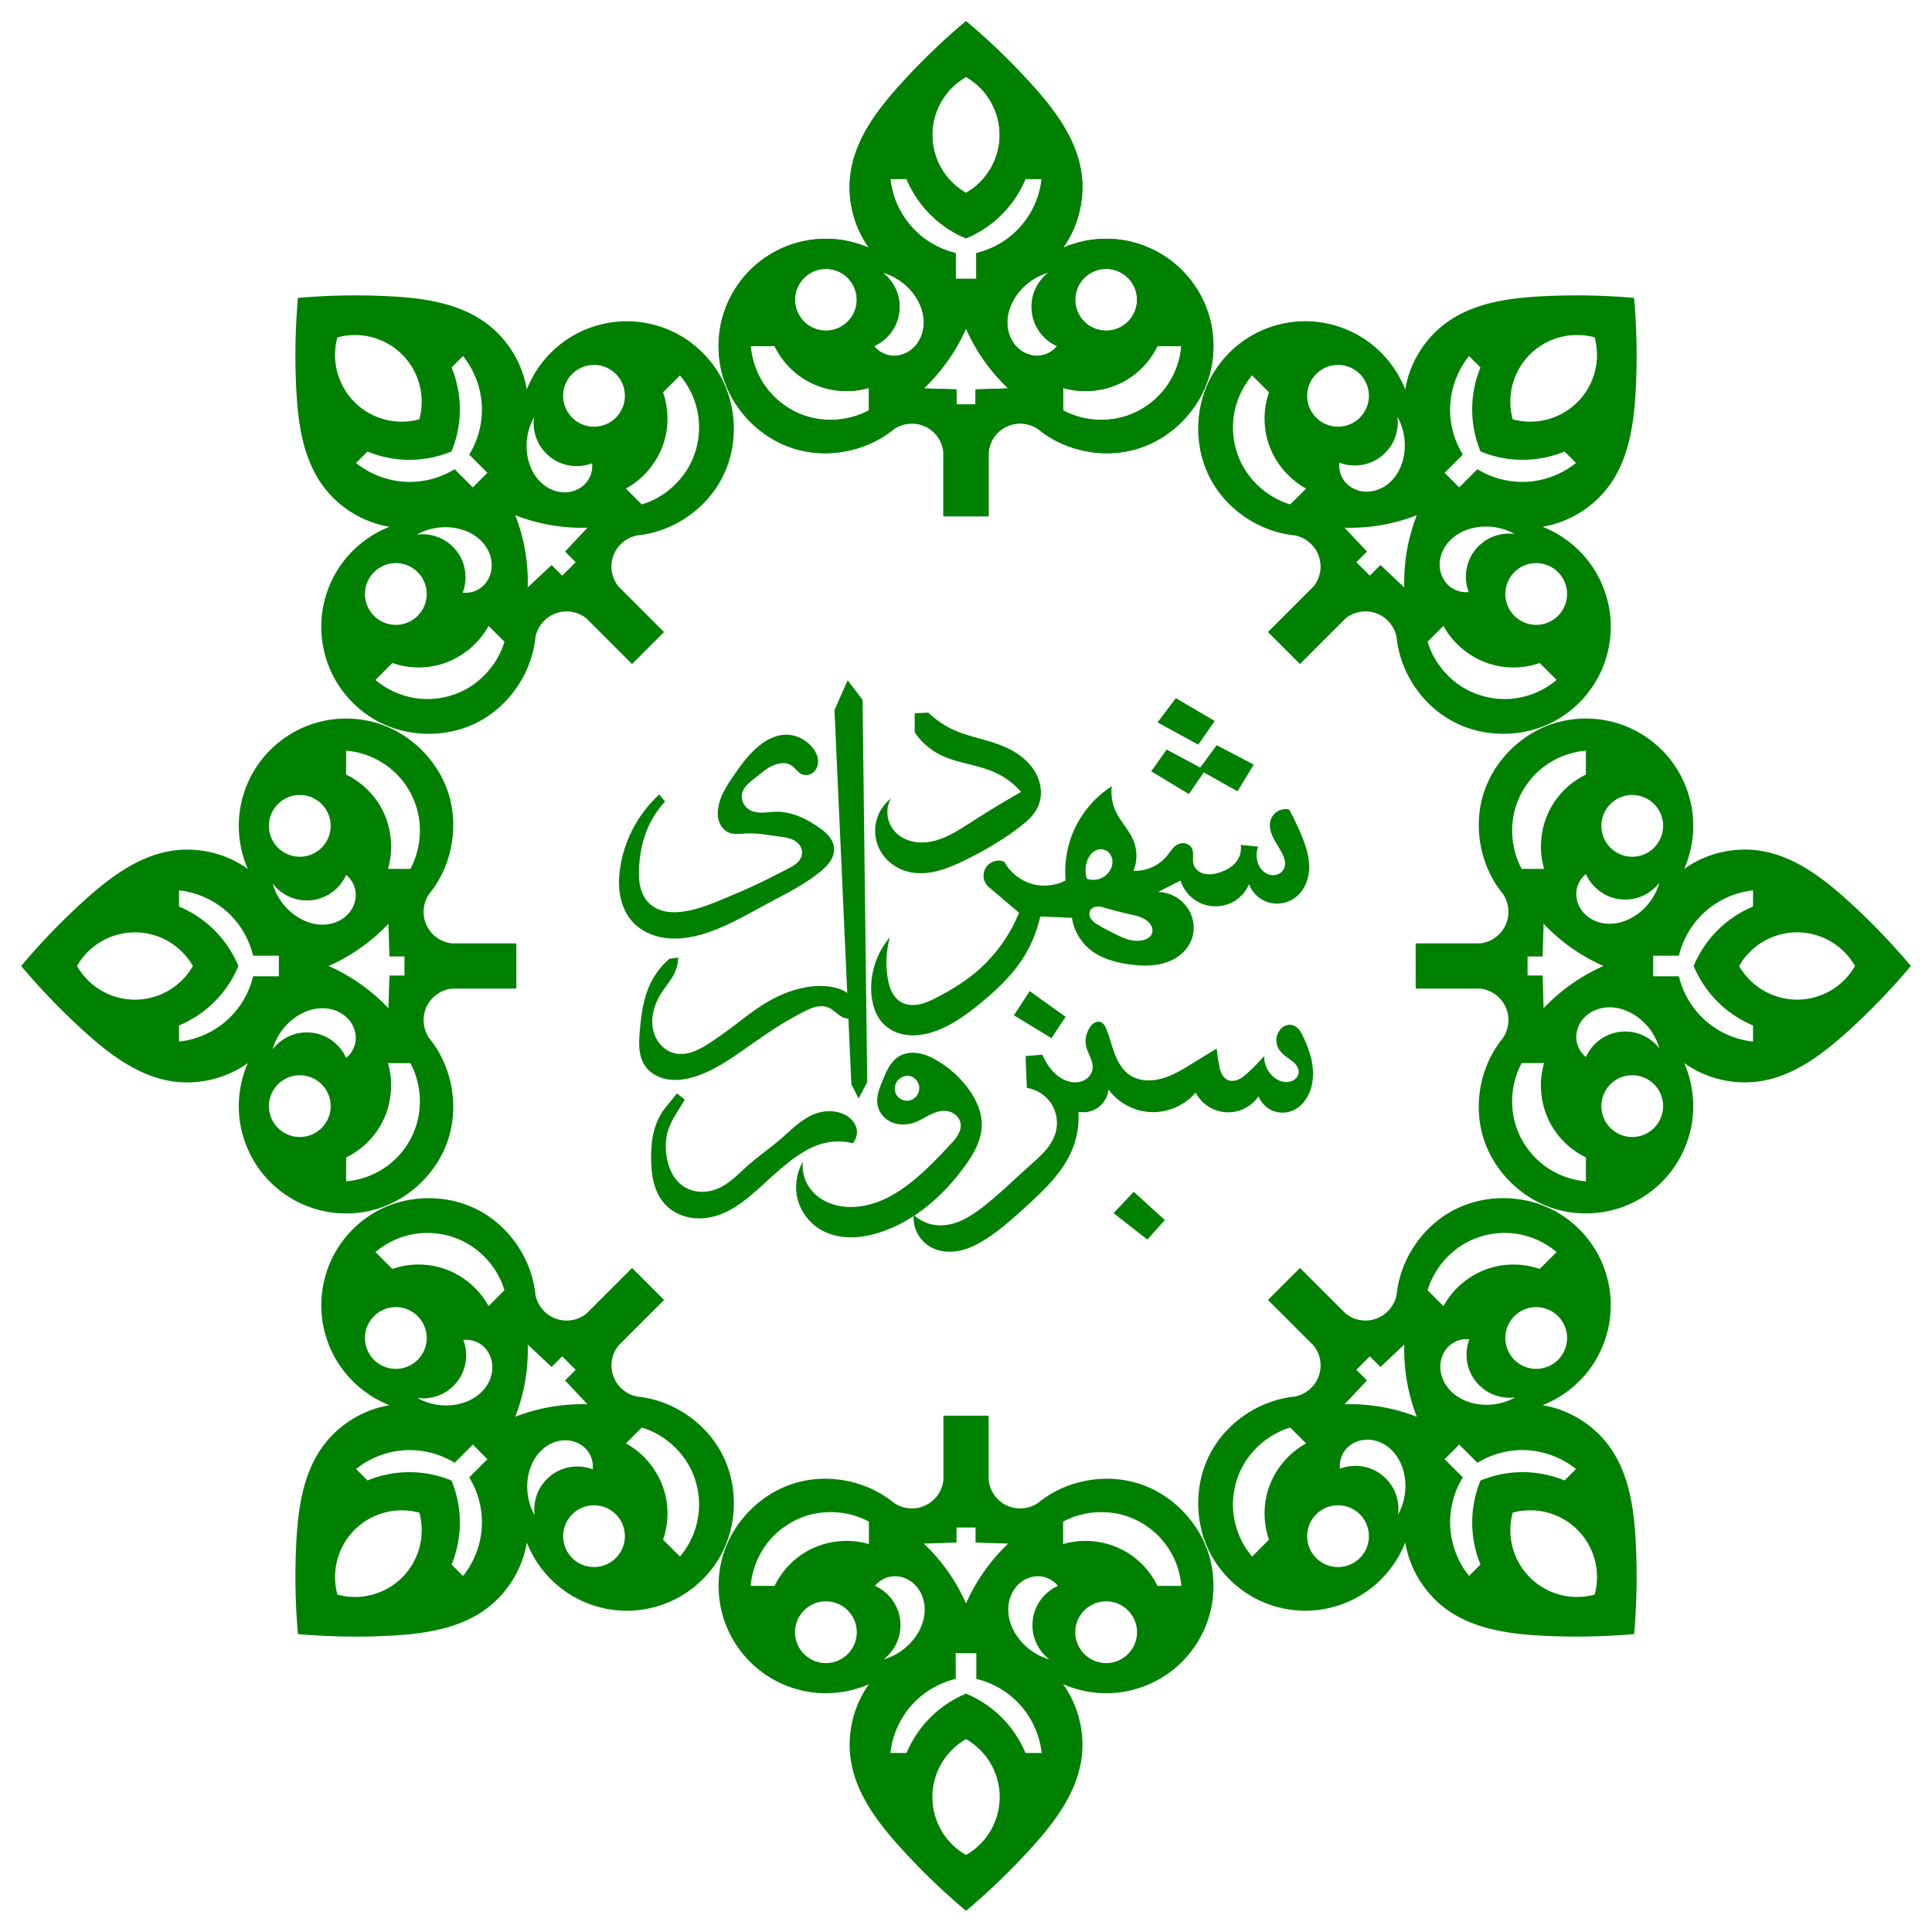
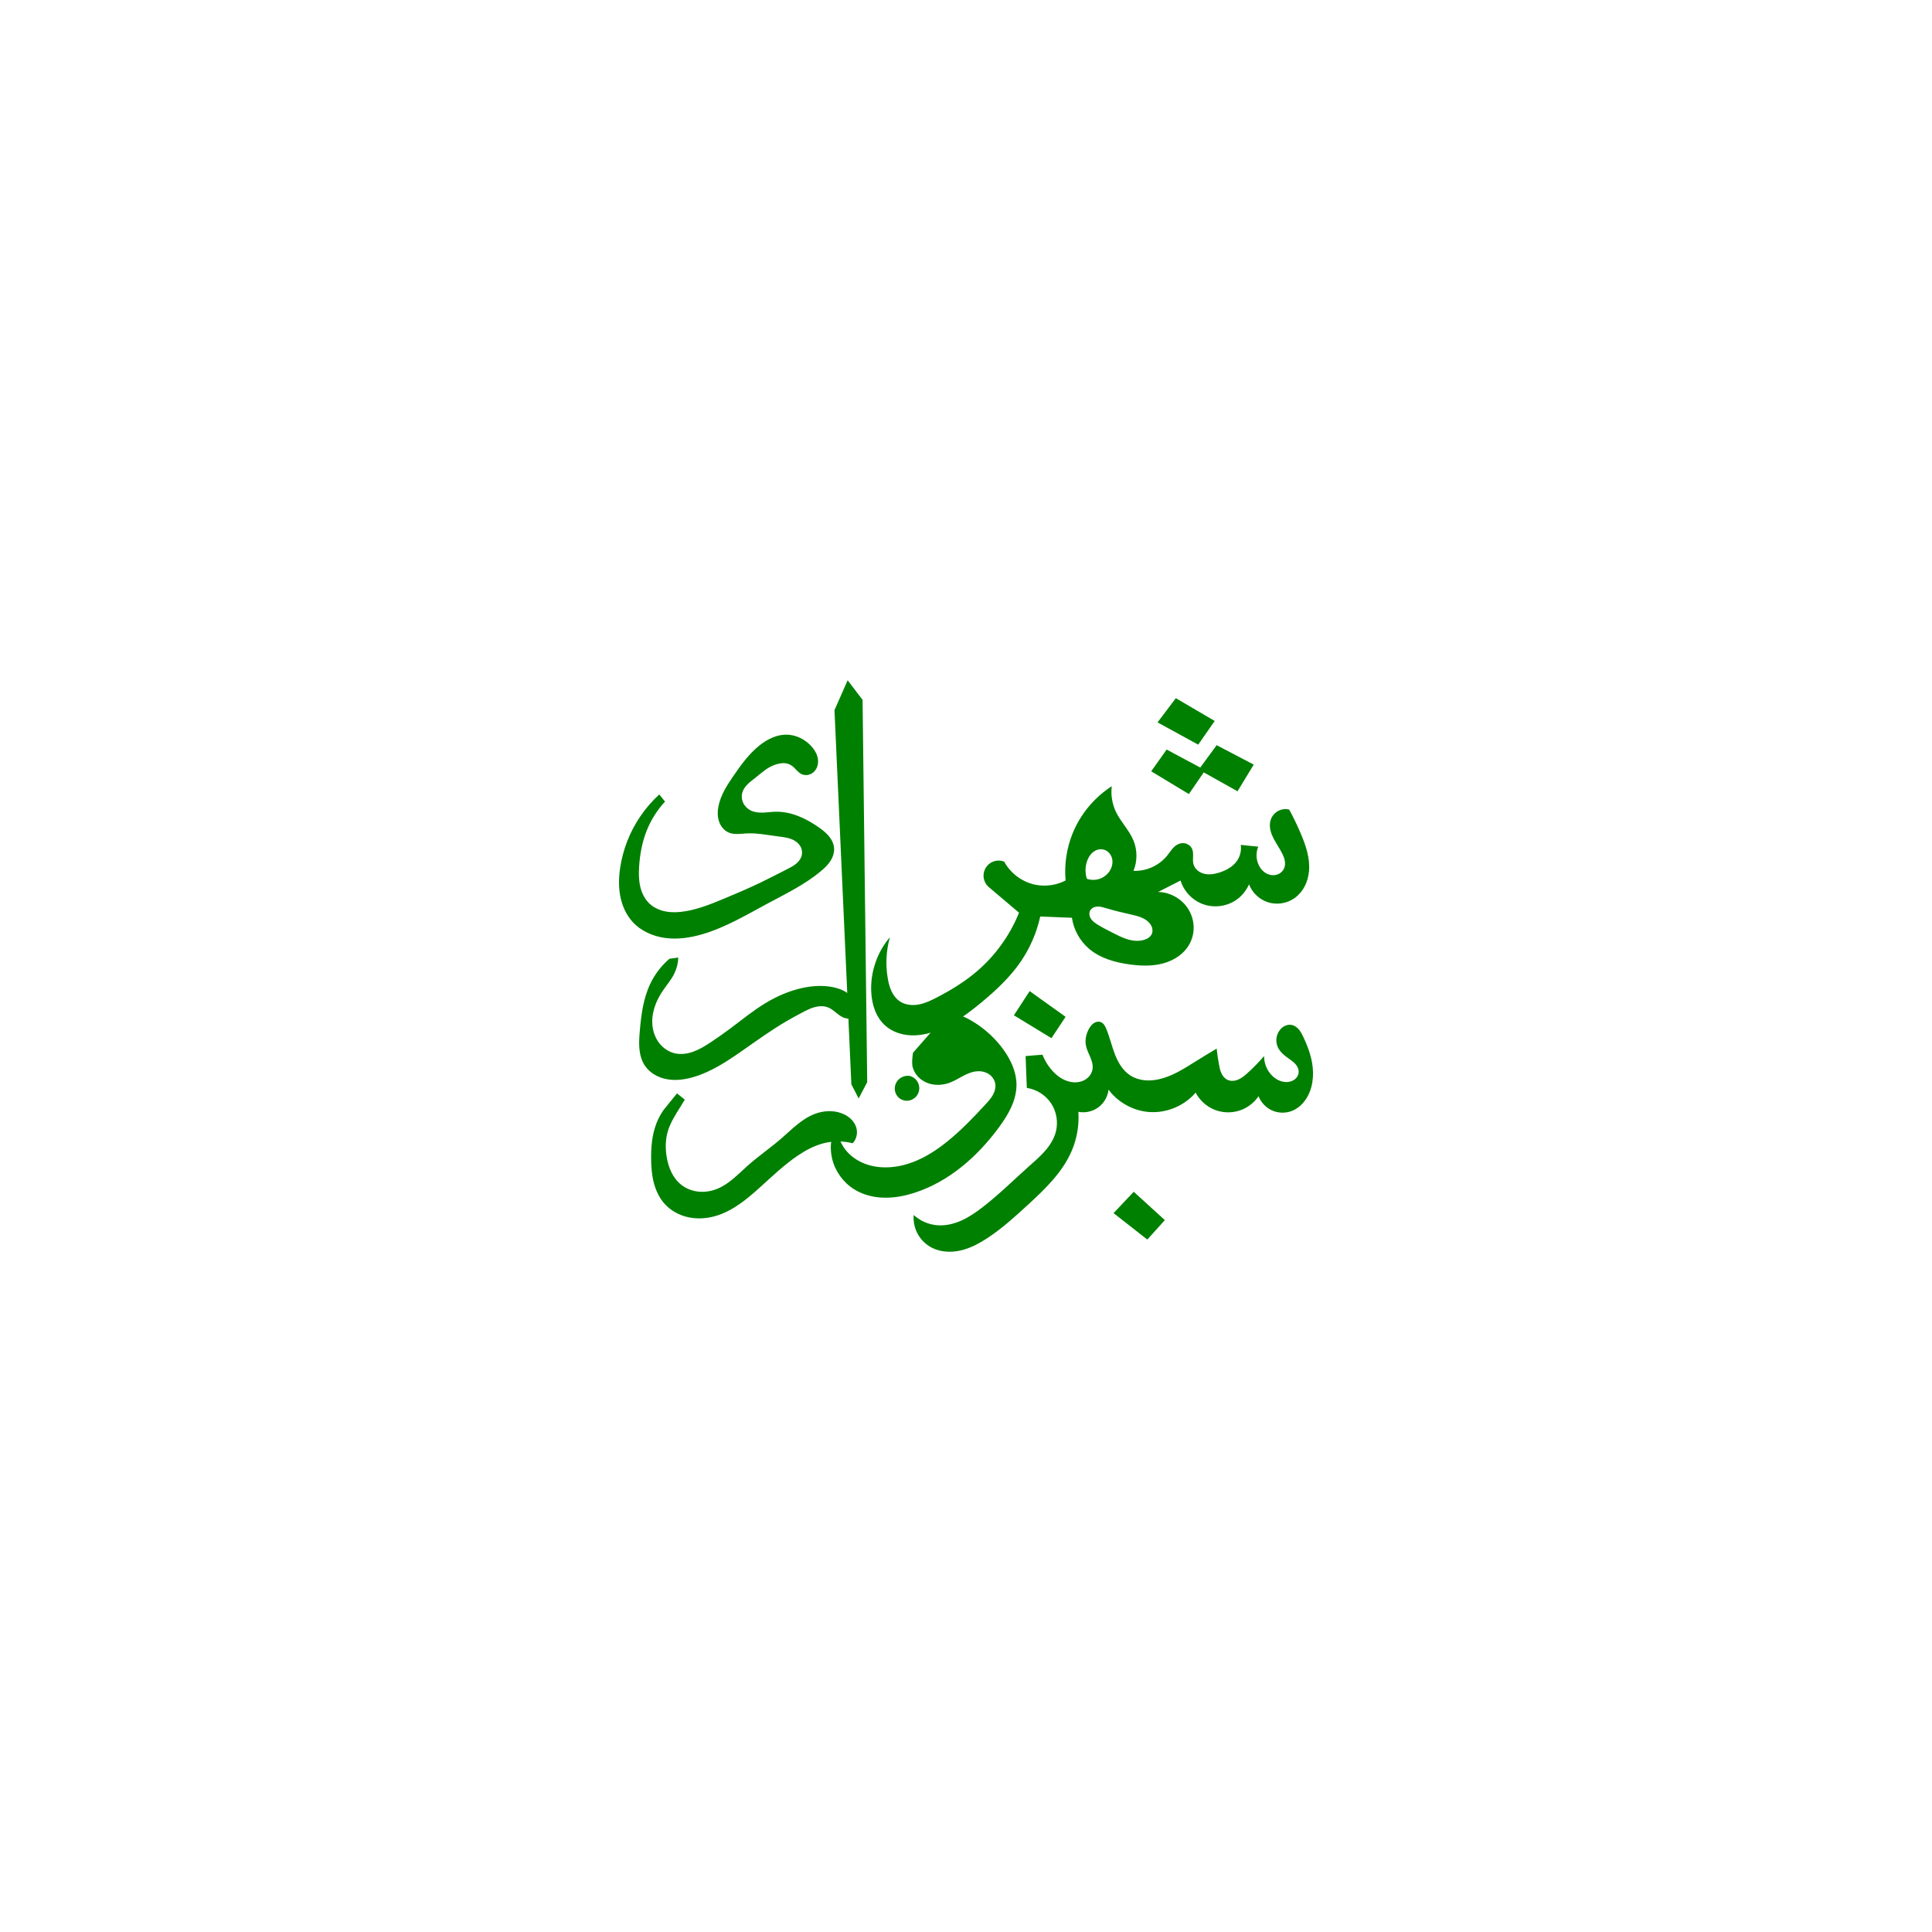
<svg xmlns="http://www.w3.org/2000/svg" xmlns:xlink="http://www.w3.org/1999/xlink" width="200" height="200" version="1.1" viewBox="0 0 200 200">
  <g transform="translate(-12.028 -12.771)">
-     <path id="path1667" d="m112.03 14.96c-2.417 2.031-4.694 4.228-6.811 6.57-2.289 2.535-4.46 5.388-5.072 8.748-0.513 2.811 0.164 5.819 1.83 8.141-1.901-0.832-4.037-1.116-6.09-0.811-2.052 0.305-4.013 1.2-5.59 2.549-1.576 1.349-2.762 3.148-3.381 5.129-0.618 1.981-0.667 4.136-0.139 6.143 0.944 3.582 3.797 6.599 7.32 7.74 3.524 1.141 7.605 0.37 10.469-1.978 0.8-0.549 1.852-0.715 2.783-0.441 0.62 0.182 1.184 0.553 1.598 1.051 0.413 0.497 0.674 1.119 0.74 1.762v6.658h4.682v-6.658c0.066-0.643 0.327-1.264 0.74-1.762 0.413-0.497 0.977-0.868 1.598-1.051 0.931-0.274 1.983-0.108 2.783 0.441 2.864 2.348 6.945 3.12 10.469 1.978 3.524-1.141 6.377-4.159 7.32-7.74 0.529-2.007 0.48-4.162-0.139-6.143s-1.804-3.78-3.381-5.129c-1.576-1.349-3.537-2.244-5.59-2.549s-4.189-0.021-6.09 0.811c1.666-2.321 2.343-5.329 1.83-8.141-0.613-3.36-2.781-6.213-5.07-8.748-2.116-2.343-4.393-4.54-6.811-6.57zm0 5.781c1.049 0.598 1.935 1.478 2.543 2.522s0.936 2.249 0.939 3.457c3e-3 1.214-0.321 2.428-0.93 3.478-0.608 1.051-1.498 1.937-2.553 2.539-1.055-0.602-1.946-1.488-2.555-2.539-0.608-1.051-0.933-2.264-0.93-3.478 3e-3 -1.208 0.331-2.413 0.939-3.457s1.496-1.923 2.545-2.522zm-7.83 10.559h1.674c0.615 1.474 1.543 2.815 2.705 3.91 1.002 0.945 2.179 1.706 3.451 2.234 1.272-0.528 2.447-1.29 3.449-2.234 1.162-1.095 2.09-2.437 2.705-3.91h1.674c-0.204 1.904-1.047 3.733-2.361 5.127-1.179 1.25-2.728 2.147-4.4 2.543v2.666h-2.135v-2.666c-1.672-0.396-3.222-1.293-4.4-2.543-1.314-1.393-2.157-3.223-2.361-5.127zm-6.738 9.307a3.197 3.197 0 0 1 2e-3 0 3.197 3.197 0 0 1 0.059 0 3.197 3.197 0 0 1 3.197 3.197 3.197 3.197 0 0 1-3.197 3.195 3.197 3.197 0 0 1-3.195-3.195 3.197 3.197 0 0 1 3.135-3.197zm29.012 0a3.197 3.197 0 0 1 2e-3 0 3.197 3.197 0 0 1 0.06 0 3.197 3.197 0 0 1 3.197 3.197 3.197 3.197 0 0 1-3.197 3.195 3.197 3.197 0 0 1-3.197-3.195 3.197 3.197 0 0 1 3.135-3.197zm-23.078 0.379c1.338 0.377 2.537 1.231 3.33 2.373 0.398 0.573 0.698 1.219 0.84 1.902 0.142 0.683 0.123 1.403-0.088 2.068-0.211 0.665-0.619 1.273-1.18 1.69s-1.272 0.634-1.967 0.566c-0.704-0.068-1.376-0.433-1.816-0.986 1.03-0.46 1.873-1.327 2.303-2.369 0.371-0.9 0.436-1.923 0.182-2.863-0.255-0.94-0.829-1.791-1.603-2.381zm17.174 0c-0.775 0.59-1.347 1.441-1.602 2.381-0.255 0.94-0.19 1.963 0.182 2.863 0.43 1.042 1.273 1.909 2.303 2.369-0.441 0.554-1.112 0.918-1.816 0.986-0.695 0.067-1.407-0.15-1.967-0.566-0.56-0.416-0.97-1.024-1.182-1.69-0.211-0.665-0.228-1.385-0.086-2.068 0.142-0.683 0.442-1.329 0.84-1.902 0.793-1.142 1.99-1.996 3.328-2.373zm-8.539 5.793c0.514 1.169 1.144 2.285 1.881 3.328 0.732 1.036 1.567 2 2.49 2.871l-3.387 0.104v1.557h-1.971v-1.557l-3.387-0.104c0.923-0.871 1.758-1.835 2.49-2.871 0.737-1.043 1.369-2.159 1.883-3.328zm-22.289 1.82h2.473c0.703 1.456 1.845 2.698 3.238 3.519 1.942 1.145 4.363 1.445 6.525 0.807v2.324c-2.135 1.15-4.782 1.302-7.033 0.402-1.429-0.571-2.692-1.547-3.606-2.785-0.914-1.238-1.473-2.734-1.598-4.268zm42.104 0h2.475c-0.124 1.534-0.686 3.03-1.6 4.268-0.914 1.238-2.177 2.214-3.606 2.785-2.252 0.9-4.899 0.748-7.033-0.402v-2.324c2.162 0.638 4.583 0.339 6.525-0.807 1.393-0.822 2.535-2.063 3.238-3.519z" fill="#008000" />
    <use width="100%" height="100%" xlink:href="#path1667" />
    <use transform="rotate(45 112.03 112.77)" width="100%" height="100%" xlink:href="#path1667" />
    <use transform="rotate(90 112.03 112.77)" width="100%" height="100%" xlink:href="#path1667" />
    <use transform="rotate(135 112.03 112.77)" width="100%" height="100%" xlink:href="#path1667" />
    <use transform="rotate(180 112.03 112.77)" width="100%" height="100%" xlink:href="#path1667" />
    <use transform="rotate(225 112.03 112.77)" width="100%" height="100%" xlink:href="#path1667" />
    <use transform="rotate(-90 112.03 112.77)" width="100%" height="100%" xlink:href="#path1667" />
    <use transform="rotate(-45 112.03 112.77)" width="100%" height="100%" xlink:href="#path1667" />
  </g>
  <g fill="#008000">
    <path d="m87.749 70.421 1.544 2.029 0.48 39.572-0.884 1.69-0.756-1.462-1.748-38.738z" />
    <path d="m115.09 81.39c-1.813 1.163-3.252 2.899-4.059 4.896-0.619 1.532-0.868 3.213-0.721 4.859-0.962 0.501-2.099 0.658-3.16 0.436-1.344-0.281-2.545-1.179-3.197-2.387-0.269-0.106-0.569-0.136-0.854-0.084-0.285 0.052-0.553 0.185-0.768 0.379-0.324 0.292-0.516 0.724-0.516 1.16s0.194 0.868 0.518 1.16l3.158 2.674c-0.957 2.371-2.502 4.502-4.457 6.148-1.229 1.035-2.612 1.876-4.037 2.617-0.596 0.31-1.208 0.606-1.867 0.732-0.659 0.126-1.378 0.066-1.943-0.297-0.388-0.249-0.683-0.626-0.885-1.041-0.201-0.415-0.315-0.868-0.395-1.322-0.251-1.423-0.178-2.903 0.213-4.295-1.322 1.546-2.028 3.605-1.932 5.637 0.031 0.645 0.141 1.291 0.371 1.895s0.584 1.167 1.065 1.6c0.7 0.631 1.641 0.958 2.582 1.014s1.885-0.147 2.768-0.479c1.704-0.639 3.193-1.74 4.596-2.9 1.522-1.259 2.985-2.621 4.1-4.252 0.961-1.407 1.648-3 2.014-4.664l3.281 0.131c0.178 1.231 0.816 2.391 1.762 3.199 1.157 0.989 2.693 1.421 4.201 1.629 1.167 0.161 2.371 0.202 3.506-0.113 0.567-0.157 1.112-0.403 1.588-0.75 0.476-0.347 0.881-0.794 1.152-1.316 0.296-0.57 0.429-1.223 0.385-1.863-0.044-0.641-0.264-1.268-0.623-1.801-0.672-0.998-1.848-1.635-3.051-1.656l2.326-1.182c0.339 1.109 1.219 2.038 2.307 2.439 1.088 0.402 2.36 0.267 3.338-0.355 0.635-0.404 1.143-1.002 1.441-1.693 0.33 0.865 1.067 1.565 1.947 1.852 0.88 0.286 1.887 0.152 2.662-0.354 0.475-0.31 0.862-0.749 1.131-1.248s0.421-1.058 0.471-1.623c0.117-1.325-0.323-2.633-0.842-3.857-0.362-0.856-0.766-1.693-1.209-2.51-0.391-0.094-0.817-0.038-1.168 0.158-0.351 0.197-0.624 0.531-0.748 0.914-0.084 0.258-0.102 0.535-0.07 0.805 0.031 0.27 0.111 0.532 0.215 0.783 0.278 0.67 0.733 1.254 1.055 1.904 0.121 0.245 0.225 0.503 0.268 0.773 0.042 0.271 0.018 0.557-0.102 0.803-0.126 0.259-0.357 0.461-0.625 0.566-0.268 0.105-0.571 0.115-0.85 0.041-0.278-0.074-0.533-0.231-0.736-0.436s-0.358-0.456-0.461-0.725c-0.214-0.556-0.209-1.193 0.014-1.746l-1.805-0.182c0.082 0.574-0.06 1.176-0.391 1.652-0.415 0.599-1.09 0.971-1.783 1.197-0.507 0.166-1.054 0.265-1.574 0.148-0.26-0.058-0.51-0.171-0.715-0.342s-0.364-0.401-0.434-0.658c-0.07-0.26-0.051-0.534-0.041-0.803 0.01-0.269 7e-3 -0.548-0.105-0.793-0.117-0.253-0.347-0.449-0.613-0.533-0.266-0.085-0.564-0.059-0.818 0.055-0.253 0.113-0.461 0.307-0.639 0.52-0.178 0.213-0.329 0.446-0.502 0.662-0.829 1.034-2.166 1.64-3.49 1.58 0.406-0.987 0.408-2.133 6e-3 -3.121-0.441-1.084-1.323-1.935-1.826-2.992-0.39-0.818-0.54-1.748-0.428-2.647zm-1.201 6.527c0.093-0.007 0.187-0.003 0.279 0.014 0.232 0.042 0.449 0.161 0.615 0.328 0.166 0.167 0.281 0.383 0.338 0.611 0.114 0.458-0.013 0.954-0.281 1.342-0.25 0.361-0.618 0.637-1.035 0.773-0.417 0.136-0.879 0.131-1.293-0.014-0.187-0.581-0.184-1.222 0.01-1.801 0.119-0.355 0.314-0.693 0.602-0.934 0.144-0.12 0.311-0.214 0.49-0.27 0.09-0.028 0.182-0.044 0.275-0.051zm-0.26 5.93c0.307-0.009 0.605 0.087 0.898 0.176 0.837 0.253 1.69 0.451 2.543 0.645 0.333 0.076 0.667 0.152 0.986 0.273 0.319 0.122 0.625 0.291 0.863 0.535 0.151 0.154 0.274 0.339 0.338 0.545 0.064 0.206 0.067 0.435-0.014 0.635-0.068 0.169-0.192 0.311-0.34 0.418-0.148 0.107-0.319 0.179-0.494 0.229-0.562 0.16-1.168 0.095-1.727-0.078-0.558-0.173-1.078-0.448-1.598-0.715-0.497-0.255-0.998-0.504-1.471-0.801-0.255-0.16-0.508-0.338-0.674-0.59-0.083-0.126-0.143-0.269-0.162-0.418-0.019-0.149 3e-3 -0.307 0.074-0.439 0.072-0.135 0.193-0.242 0.33-0.311 0.137-0.068 0.292-0.099 0.445-0.104z" />
    <path d="m132.35 108.55c-0.166-0.301-0.245-0.65-0.219-0.993 0.026-0.343 0.156-0.677 0.371-0.946 0.145-0.181 0.329-0.332 0.54-0.426 0.212-0.094 0.452-0.128 0.679-0.083 0.296 0.059 0.554 0.249 0.747 0.48 0.194 0.232 0.33 0.505 0.458 0.778 0.332 0.706 0.623 1.434 0.805 2.192 0.311 1.297 0.281 2.721-0.343 3.899-0.353 0.667-0.906 1.247-1.604 1.534-0.654 0.269-1.416 0.263-2.066-0.017-0.65-0.279-1.179-0.828-1.433-1.488-0.469 0.694-1.175 1.226-1.972 1.485-0.846 0.275-1.788 0.24-2.611-0.097-0.823-0.337-1.52-0.972-1.93-1.761-1.18 1.384-3.045 2.154-4.858 2.005-1.628-0.134-3.182-0.997-4.156-2.309-0.086 0.766-0.528 1.485-1.172 1.909-0.568 0.373-1.285 0.514-1.952 0.384 0.089 1.349-0.138 2.718-0.659 3.966-0.956 2.29-2.821 4.058-4.649 5.736-1.311 1.203-2.637 2.403-4.126 3.378-0.85 0.556-1.763 1.041-2.753 1.27-0.99 0.229-2.068 0.183-2.973-0.279-0.611-0.312-1.126-0.809-1.46-1.409-0.334-0.599-0.485-1.299-0.429-1.983 0.678 0.621 1.571 1.004 2.489 1.066 0.848 0.058 1.7-0.152 2.474-0.502 0.775-0.35 1.48-0.838 2.153-1.357 1.7-1.309 3.223-2.828 4.826-4.255 0.568-0.506 1.149-1.002 1.649-1.575 0.501-0.573 0.922-1.232 1.119-1.967 0.265-0.993 0.087-2.095-0.477-2.954-0.564-0.859-1.505-1.461-2.521-1.612l-0.128-3.296 1.746-0.143c0.207 0.529 0.496 1.025 0.854 1.466 0.539 0.665 1.267 1.218 2.111 1.362 0.474 0.081 0.98 0.025 1.401-0.208 0.211-0.116 0.398-0.276 0.541-0.469s0.242-0.421 0.277-0.659c0.064-0.426-0.073-0.856-0.24-1.253-0.168-0.397-0.37-0.786-0.448-1.209-0.11-0.595 0.039-1.22 0.341-1.744 0.125-0.216 0.28-0.422 0.489-0.557 0.105-0.068 0.222-0.117 0.346-0.136 0.123-0.02 0.252-9e-3 0.368 0.036 0.146 0.058 0.267 0.169 0.358 0.297 0.091 0.128 0.156 0.273 0.216 0.418 0.345 0.84 0.547 1.733 0.872 2.581 0.331 0.864 0.82 1.71 1.594 2.216 0.422 0.276 0.913 0.438 1.414 0.498 0.5 0.061 1.01 0.023 1.503-0.081 1.381-0.29 2.599-1.074 3.796-1.822 0.742-0.464 1.489-0.919 2.241-1.366 0.06 0.559 0.141 1.116 0.243 1.669 0.056 0.304 0.12 0.61 0.251 0.89s0.337 0.535 0.615 0.67c0.175 0.085 0.372 0.119 0.567 0.111 0.194-9e-3 0.385-0.059 0.564-0.136 0.357-0.154 0.66-0.409 0.949-0.67 0.611-0.55 1.187-1.14 1.723-1.763-0.013 0.753 0.294 1.506 0.83 2.034 0.381 0.376 0.888 0.642 1.423 0.659 0.318 0.01 0.645-0.073 0.9-0.264 0.127-0.096 0.235-0.218 0.31-0.359 0.075-0.141 0.117-0.299 0.116-0.459-2e-3 -0.298-0.154-0.579-0.355-0.799-0.201-0.22-0.451-0.389-0.694-0.562-0.4-0.284-0.798-0.597-1.036-1.026z" />
    <path d="m119.83 74.781 1.891-2.506 4.026 2.358-1.708 2.454zm6.119 2.359 3.838 2.013-1.681 2.76-3.495-1.956-1.54 2.244-3.898-2.356 1.597-2.252 3.48 1.864z" />
-     <path d="m94.689 73.834 1.411-0.062c0.81 0.783 1.762 1.419 2.796 1.866 1.251 0.541 2.603 0.802 3.9 1.223 0.848 0.275 1.678 0.621 2.428 1.104s1.419 1.107 1.883 1.868c0.338 0.555 0.565 1.182 0.63 1.828 0.065 0.647-0.034 1.313-0.311 1.901-0.397 0.841-1.125 1.474-1.863 2.041-1.762 1.354-3.692 2.479-5.689 3.454-0.905 0.442-1.831 0.856-2.807 1.105-0.976 0.249-2.01 0.327-2.991 0.096-1.224-0.288-2.333-1.082-2.946-2.179-0.488-0.875-0.653-1.926-0.456-2.909 0.197-0.983 0.755-1.889 1.543-2.507-0.267 0.493-0.391 1.062-0.352 1.621 0.039 0.559 0.24 1.106 0.573 1.557 0.377 0.511 0.917 0.893 1.512 1.117 0.595 0.224 1.242 0.293 1.875 0.24 0.863-0.072 1.696-0.364 2.472-0.75 0.776-0.386 1.5-0.865 2.229-1.334 1.698-1.093 3.426-2.139 5.182-3.137-0.778-0.884-1.752-1.594-2.83-2.066-1.795-0.784-3.84-0.901-5.585-1.79-1.044-0.532-1.95-1.333-2.605-2.305l2e-3 -1.983z" />
-     <path d="m94.515 108.98c-0.561 4e-5 -1.122 0.14-1.582 0.455-0.38 0.26-0.675 0.624-0.91 1.02-0.235 0.395-0.412 0.821-0.592 1.244-0.192 0.453-0.389 0.908-0.51 1.385s-0.164 0.984-0.043 1.461c0.096 0.38 0.295 0.731 0.562 1.018 0.267 0.286 0.604 0.506 0.969 0.648 0.73 0.285 1.564 0.248 2.299-0.023 0.467-0.173 0.893-0.433 1.332-0.668 0.439-0.235 0.901-0.447 1.395-0.508 0.429-0.052 0.878 0.016 1.252 0.232 0.374 0.217 0.664 0.589 0.744 1.014 0.077 0.406-0.04 0.83-0.24 1.191-0.201 0.361-0.48 0.669-0.76 0.973-1.251 1.359-2.532 2.698-3.971 3.856-0.972 0.782-2.019 1.482-3.166 1.973-1.147 0.49-2.401 0.767-3.647 0.686-0.813-0.053-1.621-0.261-2.336-0.652s-1.334-0.97-1.73-1.682c-0.393-0.706-0.56-1.535-0.469-2.338-0.669 1.142-0.871 2.548-0.553 3.832s1.153 2.431 2.277 3.129c0.916 0.569 1.999 0.837 3.076 0.863 1.078 0.026 2.15-0.182 3.176-0.514 3.555-1.149 6.505-3.743 8.717-6.754 0.481-0.655 0.934-1.335 1.272-2.074 0.338-0.739 0.558-1.541 0.557-2.353-3e-3 -1.28-0.555-2.505-1.293-3.551-0.849-1.203-1.956-2.222-3.215-2.986-0.635-0.386-1.321-0.712-2.055-0.83-0.183-0.029-0.37-0.045-0.557-0.045zm-0.689 2.391c0.106-0.012 0.213-0.01 0.318 4e-3h2e-3c0.216 0.049 0.421 0.154 0.586 0.303 0.165 0.149 0.29 0.34 0.361 0.551 0.071 0.211 0.09 0.44 0.049 0.658s-0.139 0.427-0.281 0.598c-0.213 0.255-0.527 0.423-0.857 0.457-0.33 0.034-0.673-0.069-0.928-0.281-0.268-0.223-0.433-0.565-0.449-0.914-0.016-0.349 0.118-0.7 0.355-0.955 0.219-0.235 0.525-0.384 0.844-0.42z" />
+     <path d="m94.515 108.98s-0.164 0.984-0.043 1.461c0.096 0.38 0.295 0.731 0.562 1.018 0.267 0.286 0.604 0.506 0.969 0.648 0.73 0.285 1.564 0.248 2.299-0.023 0.467-0.173 0.893-0.433 1.332-0.668 0.439-0.235 0.901-0.447 1.395-0.508 0.429-0.052 0.878 0.016 1.252 0.232 0.374 0.217 0.664 0.589 0.744 1.014 0.077 0.406-0.04 0.83-0.24 1.191-0.201 0.361-0.48 0.669-0.76 0.973-1.251 1.359-2.532 2.698-3.971 3.856-0.972 0.782-2.019 1.482-3.166 1.973-1.147 0.49-2.401 0.767-3.647 0.686-0.813-0.053-1.621-0.261-2.336-0.652s-1.334-0.97-1.73-1.682c-0.393-0.706-0.56-1.535-0.469-2.338-0.669 1.142-0.871 2.548-0.553 3.832s1.153 2.431 2.277 3.129c0.916 0.569 1.999 0.837 3.076 0.863 1.078 0.026 2.15-0.182 3.176-0.514 3.555-1.149 6.505-3.743 8.717-6.754 0.481-0.655 0.934-1.335 1.272-2.074 0.338-0.739 0.558-1.541 0.557-2.353-3e-3 -1.28-0.555-2.505-1.293-3.551-0.849-1.203-1.956-2.222-3.215-2.986-0.635-0.386-1.321-0.712-2.055-0.83-0.183-0.029-0.37-0.045-0.557-0.045zm-0.689 2.391c0.106-0.012 0.213-0.01 0.318 4e-3h2e-3c0.216 0.049 0.421 0.154 0.586 0.303 0.165 0.149 0.29 0.34 0.361 0.551 0.071 0.211 0.09 0.44 0.049 0.658s-0.139 0.427-0.281 0.598c-0.213 0.255-0.527 0.423-0.857 0.457-0.33 0.034-0.673-0.069-0.928-0.281-0.268-0.223-0.433-0.565-0.449-0.914-0.016-0.349 0.118-0.7 0.355-0.955 0.219-0.235 0.525-0.384 0.844-0.42z" />
    <path d="m82 79.286c0.175 0.129 0.319 0.293 0.469 0.45 0.15 0.157 0.312 0.308 0.508 0.401 0.268 0.127 0.589 0.132 0.866 0.026 0.277-0.106 0.51-0.318 0.655-0.577 0.212-0.378 0.235-0.844 0.119-1.261-0.116-0.417-0.362-0.79-0.657-1.107-0.639-0.688-1.544-1.143-2.483-1.167-1.043-0.027-2.04 0.464-2.855 1.114-1.079 0.861-1.901 1.998-2.683 3.136-0.662 0.964-1.318 1.972-1.555 3.118-0.109 0.528-0.124 1.086 0.044 1.598 0.084 0.256 0.213 0.498 0.389 0.703 0.175 0.205 0.396 0.372 0.646 0.474 0.279 0.114 0.587 0.144 0.888 0.14 0.302-0.004 0.602-0.042 0.903-0.058 1.083-0.058 2.158 0.159 3.234 0.298 0.46 0.06 0.926 0.106 1.363 0.263 0.218 0.079 0.427 0.185 0.61 0.328 0.183 0.143 0.338 0.323 0.439 0.531 0.131 0.27 0.165 0.586 0.091 0.876-0.089 0.345-0.324 0.639-0.602 0.862-0.278 0.223-0.6 0.384-0.918 0.546-0.907 0.459-1.808 0.932-2.724 1.373-1.259 0.606-2.545 1.154-3.835 1.69-1.305 0.543-2.628 1.079-4.024 1.299-0.638 0.101-1.294 0.134-1.93 0.021-0.636-0.113-1.255-0.38-1.726-0.823-0.503-0.474-0.813-1.127-0.964-1.802-0.15-0.675-0.15-1.374-0.105-2.064 0.08-1.221 0.301-2.44 0.741-3.582 0.442-1.147 1.103-2.21 1.938-3.113l-0.596-0.741c-0.744 0.683-1.408 1.453-1.974 2.289-1.071 1.581-1.788 3.401-2.071 5.288-0.147 0.982-0.178 1.989 0.01 2.964 0.188 0.975 0.604 1.917 1.272 2.651 0.866 0.951 2.117 1.501 3.392 1.668 1.275 0.168 2.577-0.024 3.812-0.383 2.383-0.692 4.538-1.984 6.725-3.157 1.901-1.019 3.864-1.967 5.524-3.342 0.373-0.309 0.734-0.643 1.002-1.047 0.269-0.404 0.441-0.886 0.407-1.369-0.032-0.457-0.246-0.887-0.538-1.241-0.291-0.354-0.657-0.638-1.031-0.902-1.332-0.939-2.891-1.673-4.521-1.628-0.424 0.011-0.845 0.075-1.268 0.09-0.424 0.014-0.859-0.024-1.243-0.206-0.339-0.16-0.625-0.433-0.792-0.769-0.167-0.336-0.21-0.733-0.108-1.094 0.094-0.334 0.305-0.625 0.551-0.87 0.246-0.245 0.528-0.45 0.8-0.665 0.616-0.487 1.203-1.045 1.94-1.316 0.303-0.111 0.62-0.193 0.942-0.202 0.328-0.01 0.657 0.093 0.921 0.287z" />
    <path d="m88.272 118.35c0.31-0.34 0.471-0.811 0.435-1.269-0.034-0.423-0.23-0.825-0.516-1.139-0.286-0.313-0.658-0.541-1.056-0.691-0.882-0.332-1.883-0.278-2.765 0.052-1.37 0.513-2.412 1.621-3.519 2.578-1.115 0.964-2.337 1.798-3.439 2.777-0.973 0.863-1.88 1.857-3.074 2.371-0.615 0.265-1.294 0.391-1.962 0.335-0.668-0.056-1.323-0.298-1.849-0.713-0.44-0.347-0.784-0.807-1.03-1.31s-0.396-1.049-0.486-1.602c-0.139-0.862-0.13-1.756 0.111-2.595 0.274-0.951 0.83-1.792 1.354-2.632 0.14-0.225 0.279-0.451 0.415-0.679l-0.812-0.643-1.384 1.712c-0.292 0.417-0.536 0.867-0.723 1.34-0.473 1.192-0.586 2.497-0.568 3.779 0.012 0.82 0.076 1.645 0.284 2.438 0.208 0.793 0.567 1.558 1.116 2.167 0.638 0.708 1.518 1.183 2.449 1.384 0.932 0.201 1.912 0.136 2.827-0.131 1.786-0.521 3.262-1.759 4.641-3.008 1.234-1.117 2.443-2.274 3.818-3.212 0.837-0.571 1.743-1.062 2.725-1.311 0.982-0.25 2.026-0.249 3.008 1e-3z" />
    <path d="m69.819 100.75c0.243-0.505 0.379-1.062 0.396-1.623l-0.917 0.125c-0.821 0.703-1.494 1.577-1.964 2.551-0.743 1.538-0.963 3.271-1.107 4.973-0.051 0.605-0.094 1.215-0.035 1.819s0.225 1.209 0.561 1.714c0.51 0.767 1.382 1.247 2.288 1.412s1.844 0.037 2.728-0.22c1.889-0.55 3.553-1.669 5.164-2.796 1.461-1.022 2.909-2.067 4.447-2.97 0.557-0.327 1.125-0.635 1.698-0.936 0.413-0.217 0.832-0.431 1.283-0.548s0.942-0.133 1.374 0.043c0.435 0.178 0.77 0.529 1.154 0.8 0.192 0.135 0.401 0.252 0.628 0.31 0.227 0.059 0.476 0.055 0.69-0.041 0.179-0.081 0.327-0.225 0.422-0.396s0.139-0.37 0.137-0.566c-0.005-0.393-0.191-0.765-0.442-1.067-0.298-0.359-0.689-0.636-1.113-0.831-0.424-0.195-0.883-0.309-1.345-0.374-0.939-0.13-1.899-0.054-2.825 0.148-1.328 0.29-2.592 0.838-3.757 1.538-1.292 0.777-2.461 1.737-3.667 2.64-0.687 0.514-1.388 1.011-2.106 1.48-0.552 0.361-1.12 0.708-1.74 0.932-0.62 0.224-1.302 0.319-1.944 0.164-0.618-0.149-1.171-0.527-1.565-1.026-0.394-0.499-0.63-1.113-0.711-1.744-0.165-1.285 0.311-2.585 1.034-3.66 0.415-0.616 0.914-1.182 1.236-1.851z" />
    <path d="m110.31 105.26-1.464 2.212-3.887-2.369 1.63-2.503z" />
    <path d="m118.77 128.32 1.814-2.014-3.221-2.934-2.088 2.211z" />
  </g>
</svg>